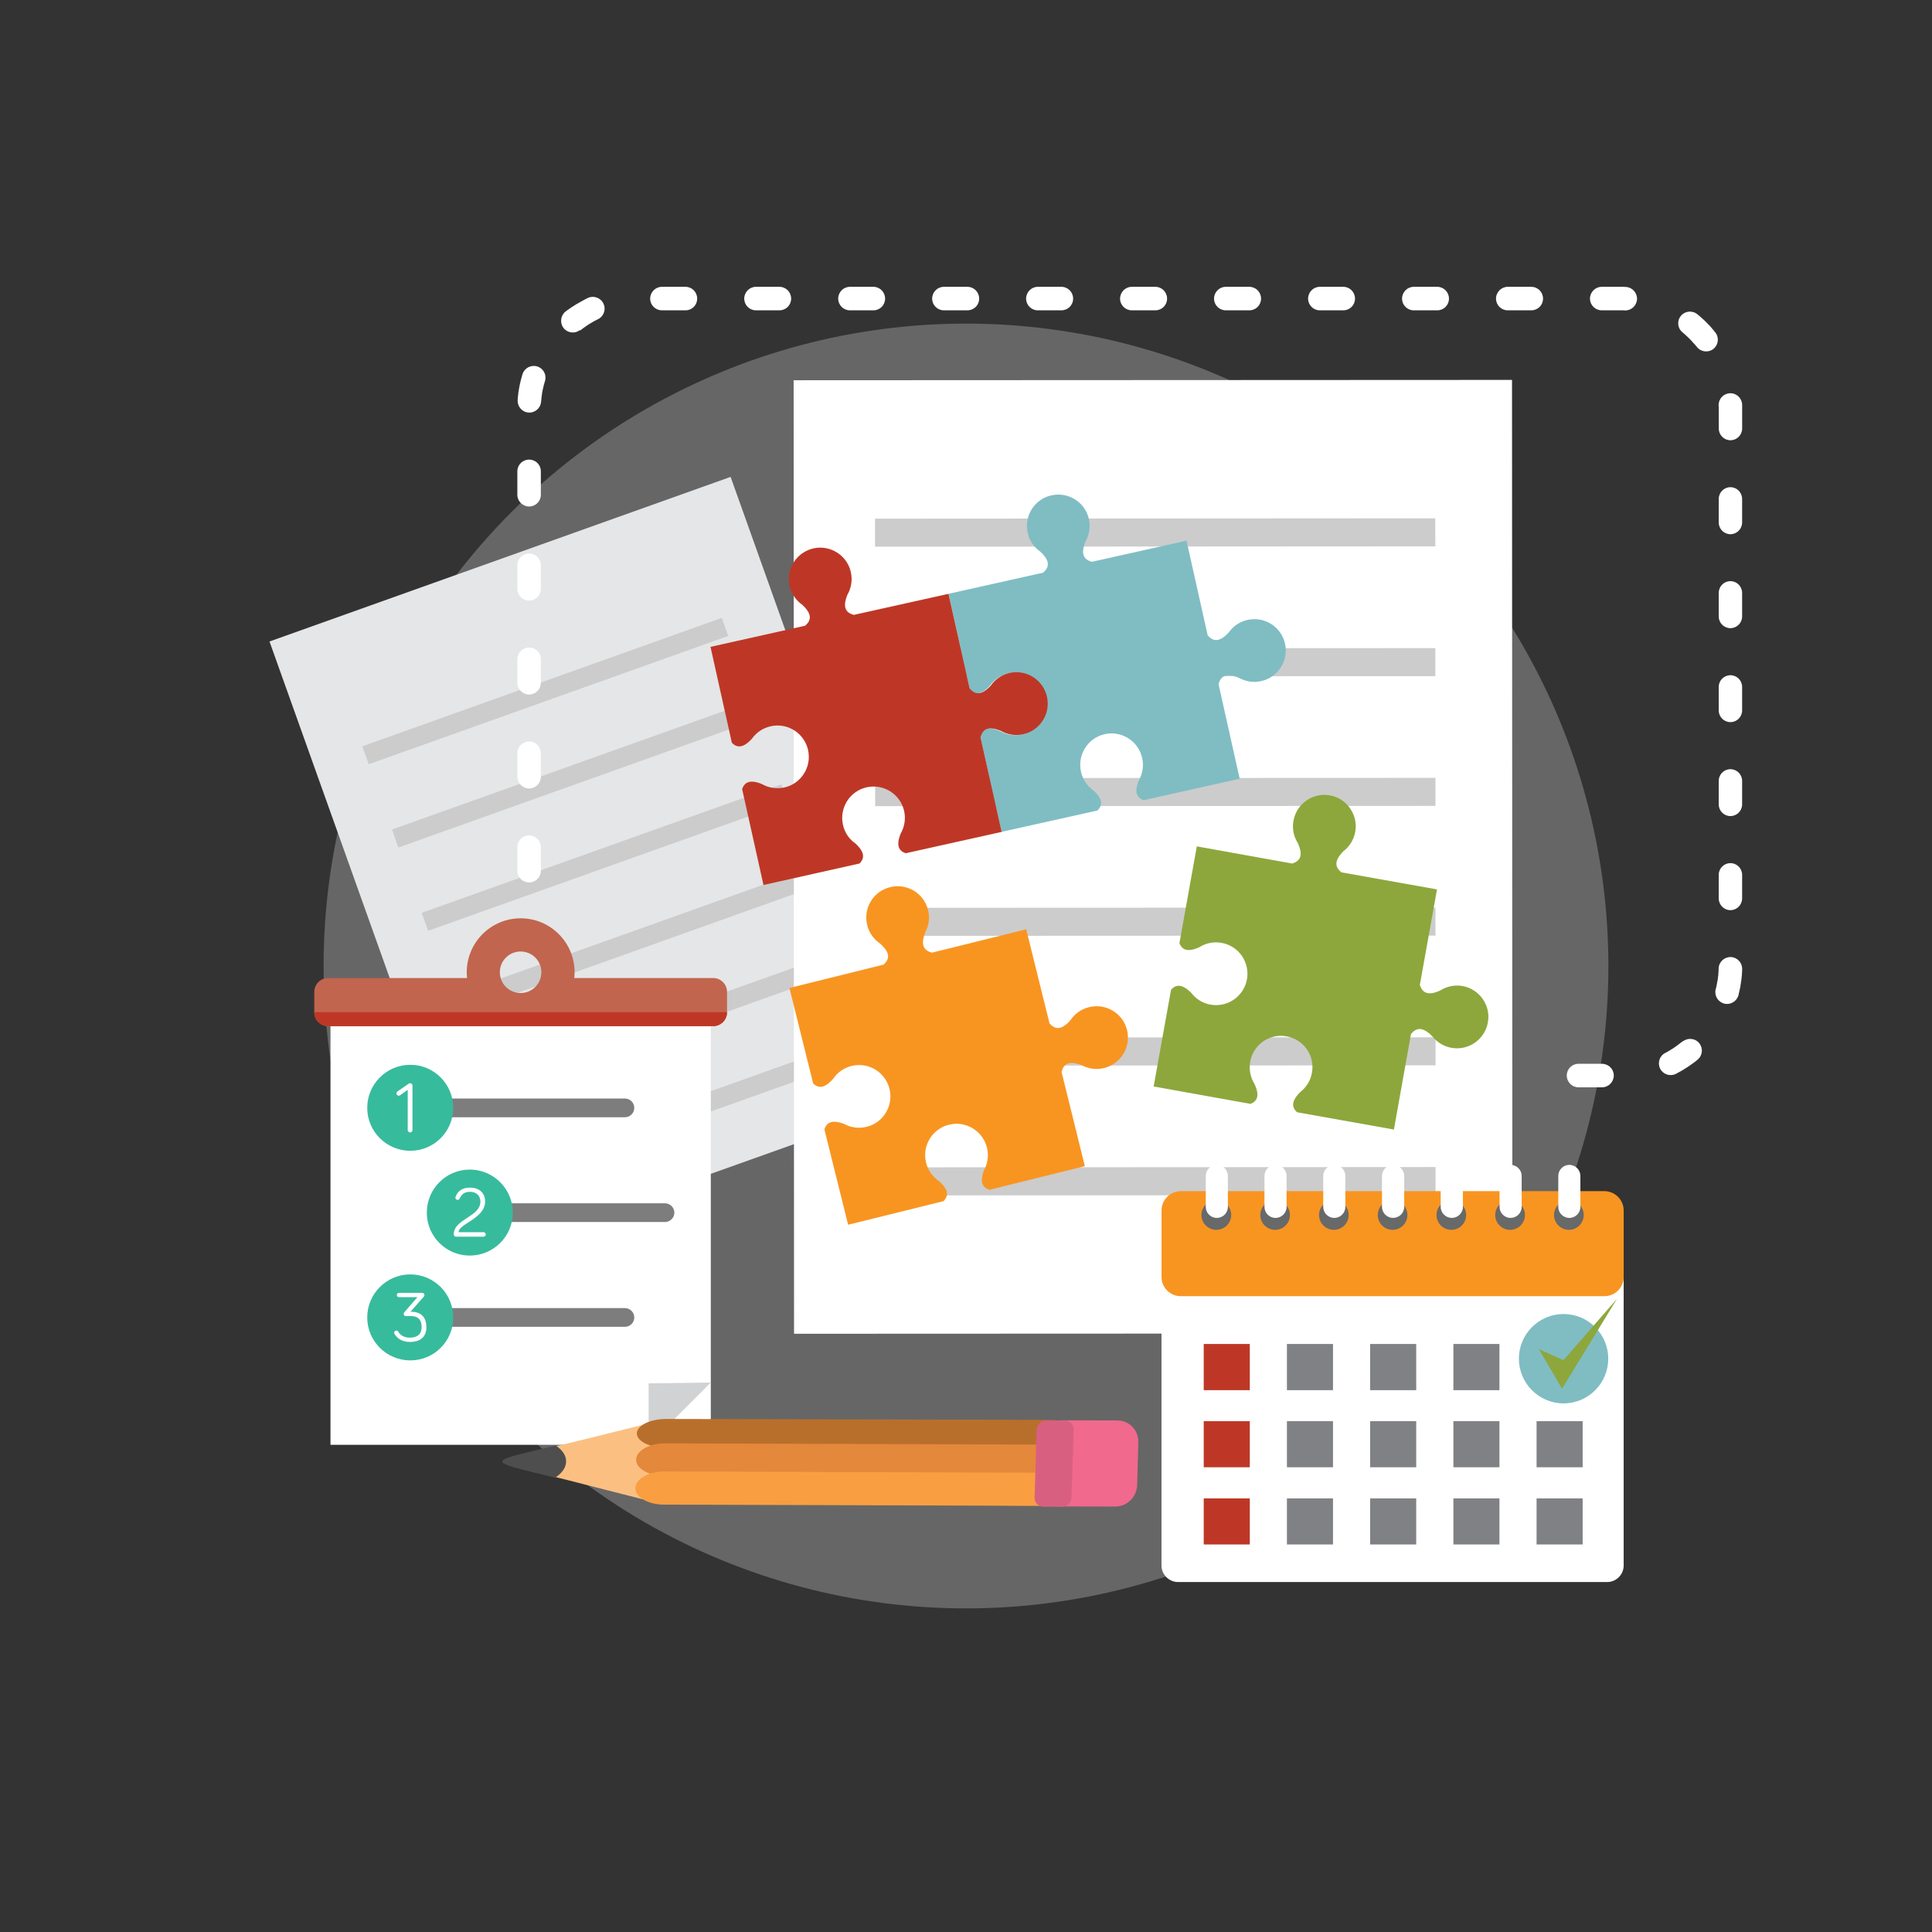
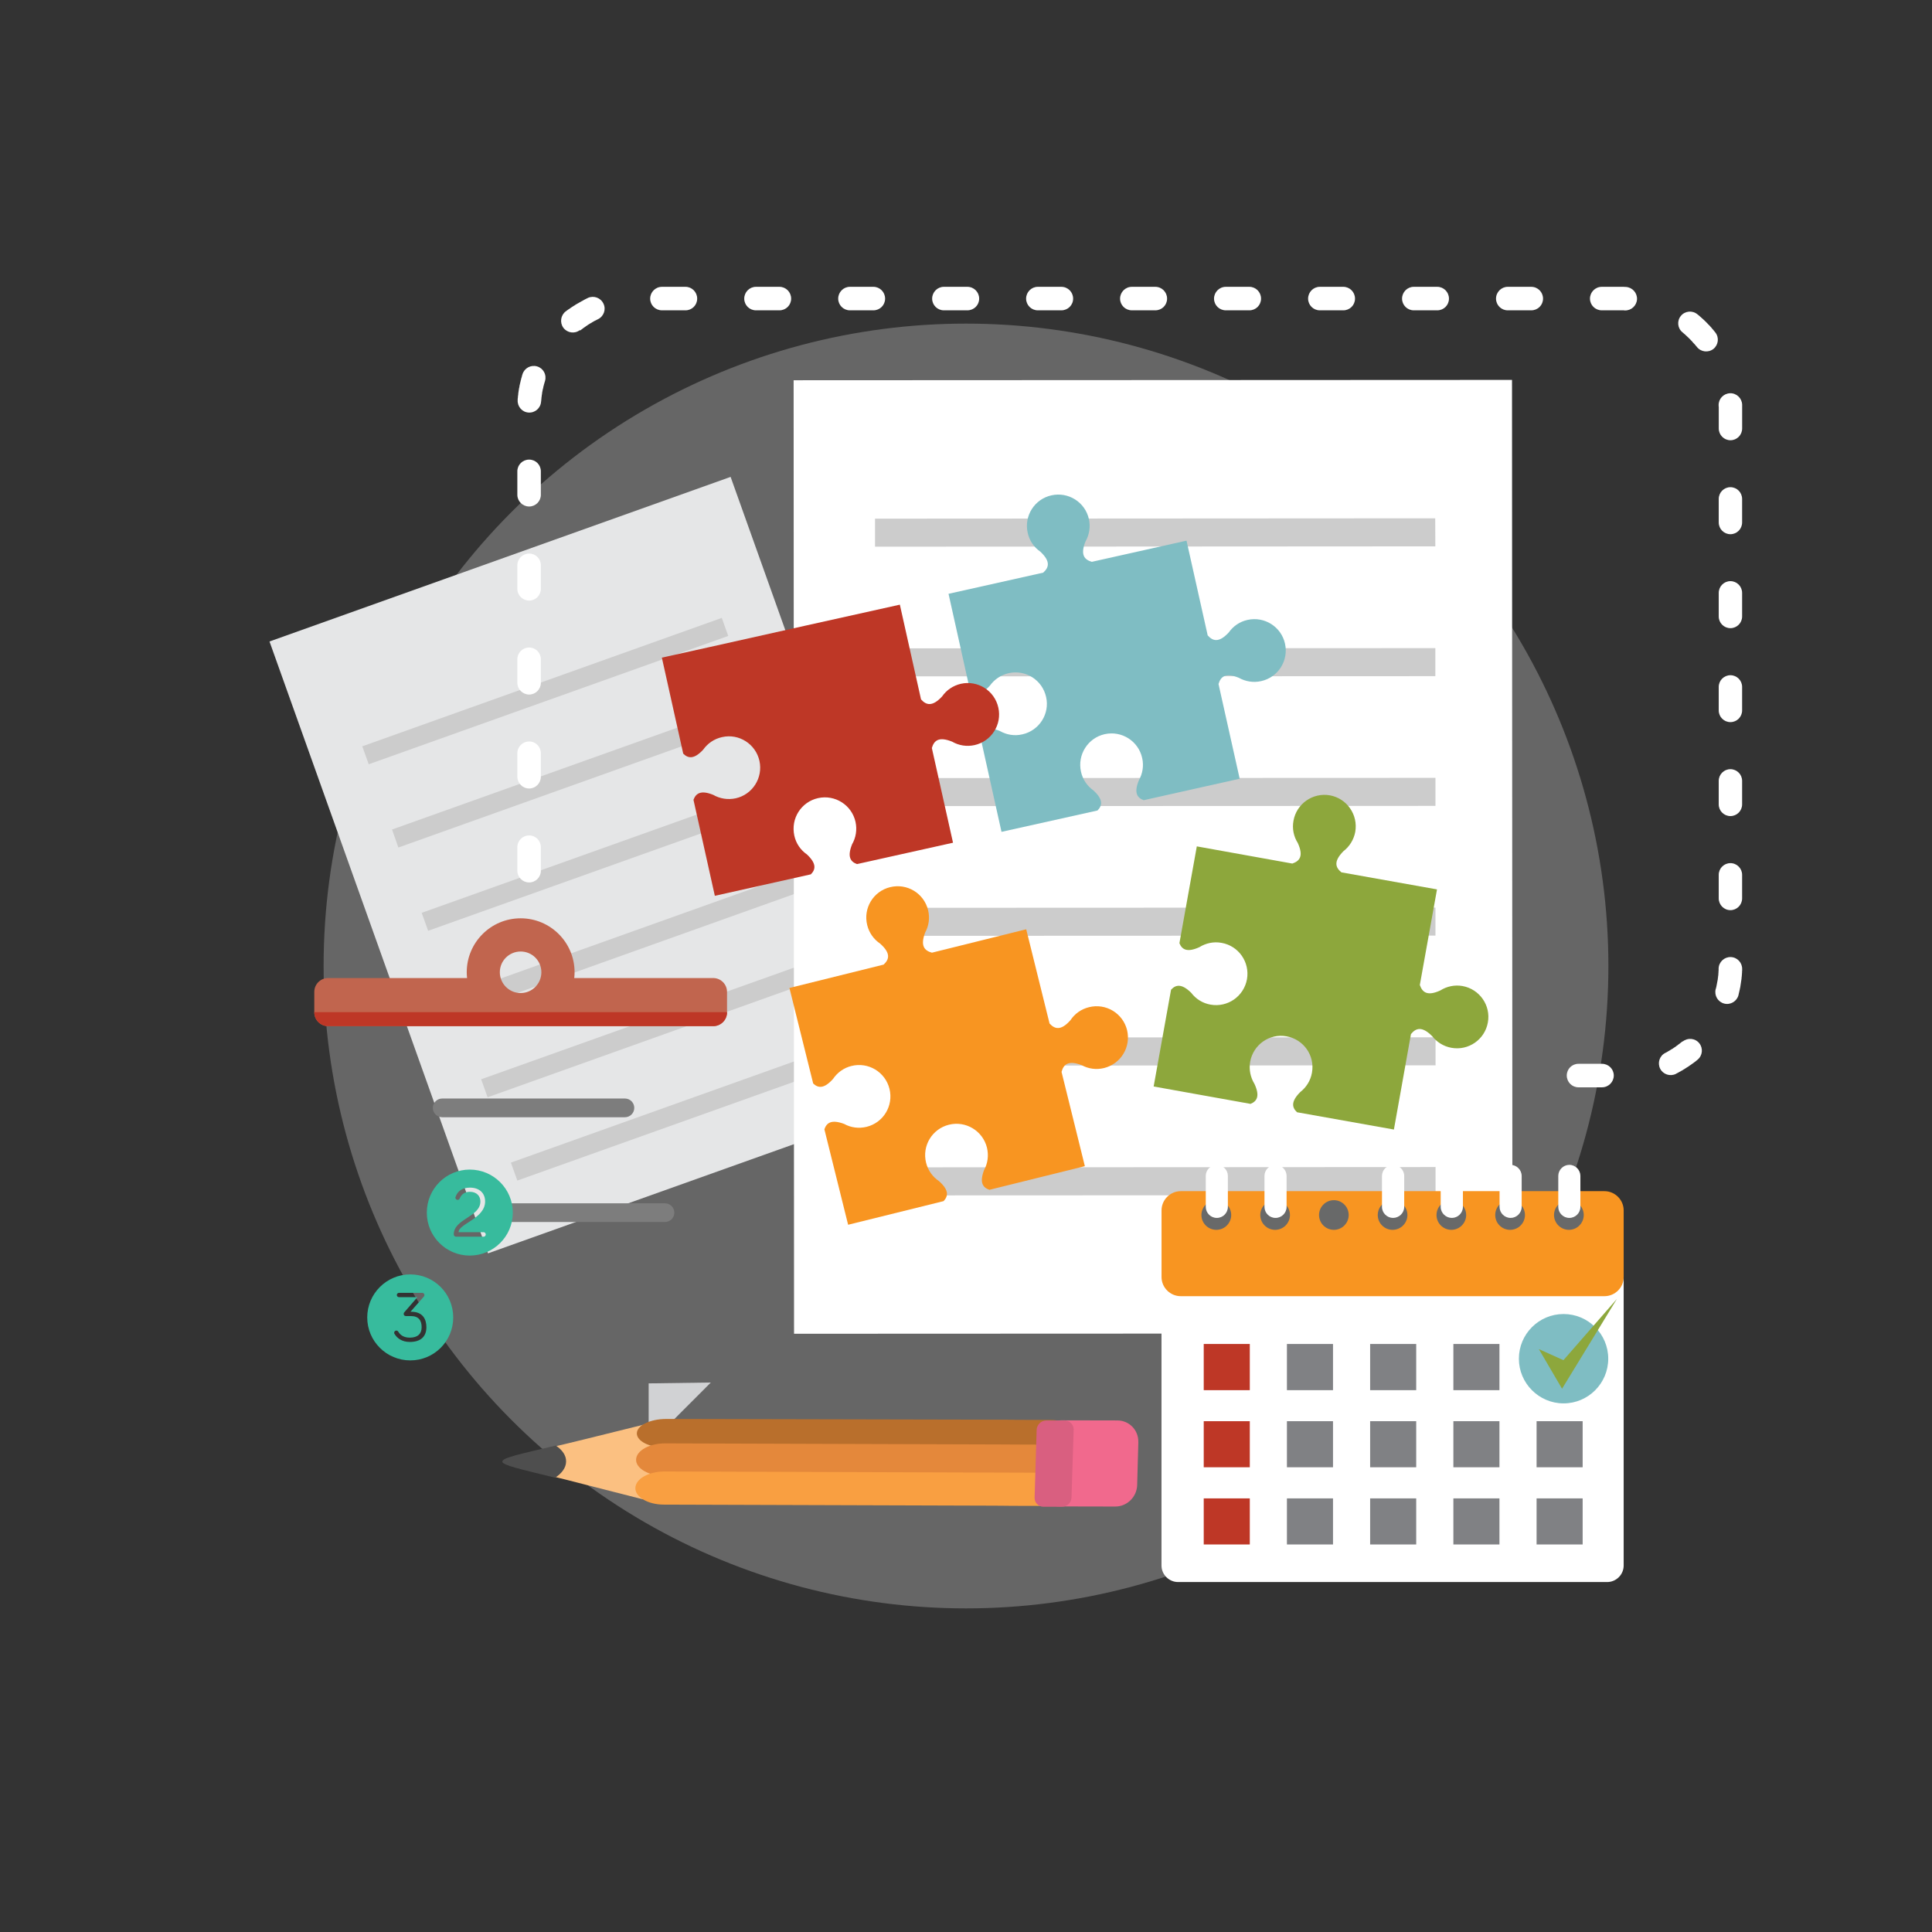
<svg xmlns="http://www.w3.org/2000/svg" id="Layer_1" viewBox="0 0 512 512">
  <rect x="0" y="0" width="512" height="512" fill="#333333" stroke="none" />
  <defs>
    <style>      .cls-1 {        fill: #f89521;      }      .cls-1, .cls-2, .cls-3, .cls-4, .cls-5, .cls-6, .cls-7, .cls-8, .cls-9, .cls-10, .cls-11, .cls-12, .cls-13, .cls-14, .cls-15, .cls-16, .cls-17, .cls-18, .cls-19 {        fill-rule: evenodd;      }      .cls-2 {        fill: #fbc081;      }      .cls-20, .cls-11 {        fill: #be3726;      }      .cls-3 {        fill: #e4883b;      }      .cls-4 {        fill: #c1654e;      }      .cls-5 {        fill: #d95f80;      }      .cls-6 {        fill: #ccc;      }      .cls-21, .cls-7, .cls-22 {        fill: #fff;      }      .cls-8 {        fill: #4e4e4e;      }      .cls-9 {        fill: #e5e6e7;      }      .cls-10 {        fill: #7d7d7d;      }      .cls-12 {        fill: #b96f2c;      }      .cls-13 {        fill: #f1698d;      }      .cls-14 {        fill: #f99f41;      }      .cls-22 {        opacity: .25;      }      .cls-15 {        fill: #7fbdc3;      }      .cls-16 {        fill: #d1d2d4;      }      .cls-23 {        fill: #808184;      }      .cls-17 {        fill: #37bb9d;      }      .cls-18 {        fill: #686969;      }      .cls-19 {        fill: #8da73c;      }    </style>
  </defs>
  <circle id="Background_2" class="cls-22" cx="256" cy="256" r="170.24" />
  <g>
    <polygon class="cls-9" points="193.62 126.38 193.62 126.38 251.5 288.55 129.33 332.15 71.42 170 193.62 126.38" />
    <path class="cls-6" d="M111.75,241.91l95.3-34.03,1.71,4.78-95.3,34.01-1.71-4.75ZM96.01,197.78l95.27-34.03,1.71,4.78-95.27,34.01-1.71-4.75ZM103.89,219.83l95.27-34.01,1.71,4.75-95.3,34.03-1.68-4.78ZM135.39,308.1l95.27-34.03,1.71,4.78-95.27,34.01-1.71-4.75ZM127.51,286.02l95.3-34.01,1.68,4.75-95.27,34.03-1.71-4.78ZM119.63,263.97l95.3-34.03,1.71,4.78-95.3,34.04-1.71-4.78Z" />
    <polygon class="cls-7" points="400.7 100.68 400.7 100.68 400.81 353.38 210.43 353.46 210.32 100.77 400.7 100.68" />
    <path class="cls-6" d="M231.92,206.2l148.49-.06v7.43l-148.49.06v-7.43ZM231.89,137.45l148.46-.09.03,7.43-148.49.09v-7.43ZM231.92,171.82l148.46-.06v7.43l-148.46.06v-7.43ZM231.98,309.36l148.46-.08v7.46l-148.46.06v-7.43ZM231.95,274.95l148.49-.06v7.43l-148.49.09v-7.46ZM231.95,240.58l148.46-.06v7.43l-148.46.06v-7.43Z" />
  </g>
-   <rect class="cls-21" x="87.58" y="271.94" width="100.79" height="110.95" />
  <path class="cls-4" d="M189.01,271.94h-102.05c-2.02,0-3.67-1.65-3.67-3.67v-5.41c0-2.02,1.65-3.67,3.67-3.67h36.82c-.06-.51-.09-1.02-.09-1.54,0-7.88,6.4-14.29,14.29-14.29s14.29,6.4,14.29,14.29c0,.51-.03,1.02-.09,1.54h36.82c2.02,0,3.67,1.65,3.67,3.67v5.41c0,2.02-1.65,3.67-3.67,3.67h0ZM137.98,252.16c-3.04,0-5.52,2.45-5.52,5.49s2.48,5.52,5.52,5.52,5.49-2.48,5.49-5.52-2.45-5.49-5.49-5.49h0Z" />
  <path class="cls-11" d="M189.01,271.94h-102.05c-2.02,0-3.67-1.65-3.67-3.67v-.03h109.39v.03c0,2.02-1.65,3.67-3.67,3.67h0Z" />
  <polygon class="cls-16" points="171.9 382.89 188.38 366.38 171.9 366.61 171.9 382.89" />
  <g>
    <path class="cls-10" d="M165.61,291.12h-48.43c-1.34,0-2.48,1.11-2.48,2.48h0c0,1.37,1.14,2.48,2.48,2.48h48.43c1.37,0,2.48-1.11,2.48-2.48h0c0-1.37-1.11-2.48-2.48-2.48h0Z" />
    <path class="cls-10" d="M176.23,318.89h-41.52c-1.37,0-2.48,1.11-2.48,2.48h0c0,1.37,1.11,2.48,2.48,2.48h41.52c1.34,0,2.48-1.11,2.48-2.48h0c0-1.37-1.14-2.48-2.48-2.48h0Z" />
-     <path class="cls-17" d="M108.73,282.18c6.29,0,11.38,5.12,11.38,11.41s-5.09,11.38-11.38,11.38-11.41-5.09-11.41-11.38,5.12-11.41,11.41-11.41h0ZM108.05,288.81v10.67c0,.34.28.63.63.63s.63-.28.63-.63v-11.78c0-.34-.28-.63-.63-.63-.11,0-.23.03-.37.11l-2.99,2.08c-.17.11-.26.31-.26.51,0,.31.28.6.6.6.14,0,.26-.03.37-.11l2.02-1.45Z" />
-     <path class="cls-10" d="M165.61,346.66h-48.43c-1.34,0-2.48,1.11-2.48,2.48h0c0,1.37,1.14,2.48,2.48,2.48h48.43c1.37,0,2.48-1.11,2.48-2.48h0c0-1.36-1.11-2.48-2.48-2.48h0Z" />
    <path class="cls-17" d="M124.49,309.95c6.29,0,11.41,5.12,11.41,11.41s-5.12,11.38-11.41,11.38-11.38-5.09-11.38-11.38,5.09-11.41,11.38-11.41h0ZM120.74,317.18c-.06.11-.06.2-.06.2,0,.34.28.6.6.6.26,0,.43-.14.54-.37.45-.97,1.14-1.77,2.7-1.77,1.79,0,2.79,1.11,2.79,2.56,0,4.13-7.06,4.58-7.06,8.74,0,.31.26.6.6.6h7.31c.31,0,.57-.28.57-.6s-.26-.6-.57-.6h-6.63c0-2.25,7.03-3.59,7.03-8.14,0-2.22-1.51-3.67-4.04-3.67-1.96,0-3.27.91-3.78,2.45h0Z" />
    <path class="cls-17" d="M108.73,337.73c6.29,0,11.38,5.09,11.38,11.41s-5.09,11.38-11.38,11.38-11.41-5.09-11.41-11.38,5.12-11.41,11.41-11.41h0ZM108.78,347.63l3.56-4.04c.11-.14.14-.26.14-.4,0-.31-.26-.57-.57-.57h-6.18c-.31,0-.57.26-.57.57s.26.57.57.57h4.89l-3.5,4.04c-.09.11-.14.23-.14.4,0,.34.26.57.57.57h1.34c2.13,0,2.85,1.25,2.85,2.96s-1.02,2.76-3.13,2.76c-1.54,0-2.5-.63-3.07-1.59-.14-.23-.34-.28-.51-.28-.31,0-.57.23-.57.57,0,.11.03.23.09.31.74,1.22,2.05,2.13,4.07,2.13,2.87,0,4.38-1.42,4.38-3.9,0-2.11-.94-4.1-4.01-4.1h-.2Z" />
  </g>
  <g>
    <path class="cls-2" d="M154.91,393.39l15.4,3.93c11.89-6.66,13.29-13.29.54-19.84l-15.62,3.87c-29.05,7.2-28.37,4.72-.31,12.04h0Z" />
    <path class="cls-8" d="M147.29,383.09c-19.04,4.5-18.7,3.96-.17,8.51,1.76-1.14,2.87-2.62,2.9-4.24.06-1.62-1-3.13-2.73-4.27h0Z" />
    <path class="cls-12" d="M267.72,383.83h-9.31l-82.07-.17c-4.21-.03-7.63-1.74-7.57-3.84h0c.06-2.08,3.56-3.78,7.77-3.78l91.4.2c.34,0,.68,0,1,.03l9.39.03c3.61,0,6.52,1.48,6.49,3.27l-.14,4.33-16.96-.06Z" />
    <path class="cls-3" d="M267.72,382.8l-9.31-.03-82.07-.26c-4.21-.03-7.71,1.91-7.77,4.3h0c-.06,2.36,3.36,4.33,7.57,4.33l82.07.26,9.31.03,16.96.06.2-8.62-16.96-.06Z" />
    <path class="cls-14" d="M267.32,399.05l-3.67-.03-87.7-.28c-4.21,0-7.63-1.99-7.57-4.41h0c.06-2.42,3.53-4.38,7.77-4.38l82.07.28,9.31.03,16.96.06-.11,5.07c-.06,1.88-2.53,3.44-5.72,3.7l-11.33-.03Z" />
    <path class="cls-13" d="M301.67,382.15l-.31,11.41c-.09,3.16-2.7,5.72-5.86,5.69l-14.83-.03c-3.16,0-5.66-2.56-5.58-5.72l.31-11.41c.09-3.13,2.73-5.72,5.86-5.69l14.85.03c3.13,0,5.63,2.56,5.55,5.72h0Z" />
    <path class="cls-5" d="M284.53,378.9l-.57,17.96c-.03,1.34-1.17,2.45-2.53,2.45h-4.89c-1.34,0-2.42-1.11-2.36-2.45l.54-17.96c.06-1.34,1.2-2.45,2.53-2.45h4.9c1.34,0,2.42,1.11,2.39,2.45h0Z" />
  </g>
  <path class="cls-15" d="M251.35,157.37l25.1-5.61c1.51-1.34,2.05-2.96-.77-5.58-1.65-1.14-2.87-2.87-3.33-4.98-1.02-4.5,1.82-8.94,6.29-9.93,4.5-1,8.94,1.82,9.93,6.29.46,2.11.09,4.21-.91,5.95-1.42,3.56-.26,4.81,1.68,5.38l25.1-5.61,5.61,25.1c1.34,1.51,2.96,2.05,5.58-.77,1.14-1.62,2.87-2.87,4.98-3.33,4.5-1,8.94,1.82,9.93,6.29,1,4.5-1.82,8.94-6.32,9.93-2.11.48-4.18.09-5.92-.88-3.56-1.45-4.81-.29-5.38,1.65l5.61,25.1-25.44,5.69c-1.71-.63-2.65-1.94-1.28-5.26.97-1.74,1.36-3.81.88-5.92-1-4.5-5.44-7.31-9.93-6.32-4.47,1-7.28,5.46-6.29,9.93.45,2.11,1.68,3.84,3.33,5.01,2.62,2.42,2.33,3.98,1.05,5.29l-25.44,5.66-5.66-25.44c.63-1.71,1.94-2.65,5.24-1.28,1.74,1,3.84,1.37,5.95.88,4.47-1,7.31-5.44,6.29-9.9-1-4.5-5.43-7.31-9.9-6.32-2.11.48-3.84,1.71-5.01,3.33-2.42,2.65-4.01,2.36-5.29,1.08l-5.66-25.44Z" />
-   <path class="cls-11" d="M188.27,171.43l25.1-5.61c1.51-1.31,2.05-2.96-.77-5.55-1.65-1.17-2.87-2.9-3.36-5.01-1-4.47,1.85-8.91,6.32-9.93,4.47-1,8.94,1.82,9.93,6.32.46,2.11.09,4.21-.91,5.95-1.45,3.56-.26,4.81,1.68,5.35l25.1-5.58,5.61,25.1c1.34,1.51,2.96,2.05,5.58-.77,1.14-1.65,2.87-2.87,4.98-3.36,4.5-1,8.94,1.82,9.93,6.32,1,4.47-1.82,8.94-6.32,9.93-2.11.46-4.18.09-5.92-.91-3.59-1.45-4.81-.26-5.38,1.68l5.61,25.1-25.44,5.66c-1.71-.6-2.65-1.91-1.31-5.24,1-1.74,1.37-3.84.91-5.95-1-4.47-5.44-7.29-9.93-6.29-4.47,1-7.28,5.43-6.29,9.93.46,2.11,1.68,3.84,3.33,4.98,2.62,2.45,2.33,4.01,1.05,5.29l-25.44,5.69-5.66-25.44c.63-1.71,1.94-2.65,5.24-1.31,1.74,1,3.84,1.36,5.95.91,4.47-1,7.28-5.44,6.29-9.93-1-4.47-5.44-7.31-9.9-6.29-2.11.46-3.84,1.68-5.01,3.33-2.42,2.62-4.01,2.33-5.29,1.05l-5.66-25.44Z" />
+   <path class="cls-11" d="M188.27,171.43l25.1-5.61l25.1-5.58,5.61,25.1c1.34,1.51,2.96,2.05,5.58-.77,1.14-1.65,2.87-2.87,4.98-3.36,4.5-1,8.94,1.82,9.93,6.32,1,4.47-1.82,8.94-6.32,9.93-2.11.46-4.18.09-5.92-.91-3.59-1.45-4.81-.26-5.38,1.68l5.61,25.1-25.44,5.66c-1.71-.6-2.65-1.91-1.31-5.24,1-1.74,1.37-3.84.91-5.95-1-4.47-5.44-7.29-9.93-6.29-4.47,1-7.28,5.43-6.29,9.93.46,2.11,1.68,3.84,3.33,4.98,2.62,2.45,2.33,4.01,1.05,5.29l-25.44,5.69-5.66-25.44c.63-1.71,1.94-2.65,5.24-1.31,1.74,1,3.84,1.36,5.95.91,4.47-1,7.28-5.44,6.29-9.93-1-4.47-5.44-7.31-9.9-6.29-2.11.46-3.84,1.68-5.01,3.33-2.42,2.62-4.01,2.33-5.29,1.05l-5.66-25.44Z" />
  <path class="cls-19" d="M317.18,224.3l25.3,4.55c1.91-.65,3.05-1.93,1.45-5.44-1.08-1.71-1.54-3.78-1.14-5.92.8-4.5,5.12-7.51,9.65-6.72,4.52.83,7.51,5.15,6.72,9.68-.4,2.11-1.54,3.9-3.13,5.12-2.7,2.73-2.11,4.33-.54,5.61l25.33,4.52-4.55,25.33c.66,1.91,1.94,3.05,5.43,1.45,1.71-1.08,3.79-1.54,5.89-1.17,4.52.82,7.54,5.15,6.71,9.65-.8,4.52-5.12,7.54-9.65,6.72-2.11-.37-3.9-1.54-5.12-3.1-2.73-2.73-4.33-2.11-5.61-.54l-4.52,25.3-25.67-4.58c-1.34-1.25-1.68-2.82.85-5.35,1.56-1.22,2.73-2.99,3.1-5.12.83-4.52-2.19-8.85-6.72-9.65-4.52-.83-8.82,2.19-9.65,6.72-.37,2.11.09,4.18,1.14,5.89,1.51,3.27.63,4.61-1.05,5.29l-25.67-4.61,4.61-25.64c1.22-1.34,2.79-1.71,5.35.82,1.2,1.59,2.99,2.76,5.12,3.13,4.52.8,8.82-2.19,9.65-6.72.8-4.52-2.19-8.85-6.72-9.65-2.13-.4-4.21.09-5.89,1.14-3.27,1.48-4.61.63-5.29-1.05l4.61-25.67Z" />
  <path class="cls-1" d="M209.18,261.83l24.99-6.2c1.48-1.37,1.96-2.99-.91-5.55-1.65-1.11-2.93-2.82-3.44-4.92-1.11-4.44,1.59-8.96,6.06-10.05,4.47-1.11,8.96,1.59,10.07,6.06.51,2.11.2,4.18-.77,5.95-1.37,3.62-.14,4.81,1.79,5.35l24.99-6.2,6.18,24.96c1.37,1.51,3.02,1.99,5.55-.88,1.11-1.68,2.82-2.93,4.92-3.44,4.44-1.11,8.96,1.59,10.07,6.06,1.08,4.47-1.62,8.96-6.09,10.07-2.08.51-4.18.2-5.95-.77-3.61-1.37-4.81-.14-5.32,1.79l6.18,24.99-25.3,6.26c-1.74-.6-2.67-1.88-1.42-5.21.97-1.76,1.28-3.87.77-5.98-1.11-4.44-5.61-7.17-10.07-6.06-4.47,1.11-7.17,5.61-6.06,10.07.51,2.08,1.79,3.78,3.44,4.89,2.67,2.39,2.45,3.96,1.2,5.29l-25.3,6.26-6.29-25.3c.6-1.74,1.88-2.67,5.24-1.42,1.74.97,3.84,1.28,5.95.77,4.47-1.11,7.17-5.61,6.06-10.07-1.11-4.47-5.61-7.17-10.07-6.06-2.08.51-3.78,1.79-4.89,3.44-2.39,2.67-3.96,2.45-5.26,1.2l-6.29-25.3Z" />
  <path class="cls-7" d="M312.22,335.17h113.69c2.39,0,4.38,1.96,4.38,4.38v75.33c0,2.42-1.99,4.38-4.38,4.38h-113.69c-2.42,0-4.41-1.96-4.41-4.38v-75.33c0-2.42,1.99-4.38,4.41-4.38h0Z" />
  <path class="cls-1" d="M312.91,315.67h112.29c2.79,0,5.09,2.31,5.09,5.09v17.67c0,2.79-2.3,5.07-5.09,5.07h-112.29c-2.79,0-5.09-2.28-5.09-5.07v-17.67c0-2.79,2.3-5.09,5.09-5.09h0Z" />
  <g>
    <path class="cls-18" d="M322.35,325.92c2.16,0,3.93-1.76,3.93-3.93s-1.76-3.93-3.93-3.93-3.96,1.76-3.96,3.93,1.76,3.93,3.96,3.93h0Z" />
    <path class="cls-18" d="M337.92,325.92c2.16,0,3.93-1.76,3.93-3.93s-1.77-3.93-3.93-3.93-3.93,1.76-3.93,3.93,1.76,3.93,3.93,3.93h0Z" />
    <path class="cls-18" d="M353.49,325.92c2.16,0,3.93-1.76,3.93-3.93s-1.76-3.93-3.93-3.93-3.93,1.76-3.93,3.93,1.76,3.93,3.93,3.93h0Z" />
    <path class="cls-18" d="M369.05,325.92c2.16,0,3.93-1.76,3.93-3.93s-1.76-3.93-3.93-3.93-3.93,1.76-3.93,3.93,1.76,3.93,3.93,3.93h0Z" />
    <path class="cls-18" d="M384.62,325.92c2.16,0,3.93-1.76,3.93-3.93s-1.77-3.93-3.93-3.93-3.93,1.76-3.93,3.93,1.76,3.93,3.93,3.93h0Z" />
    <path class="cls-18" d="M400.18,325.92c2.19,0,3.95-1.76,3.95-3.93s-1.76-3.93-3.95-3.93-3.93,1.76-3.93,3.93,1.76,3.93,3.93,3.93h0Z" />
    <path class="cls-18" d="M415.78,325.92c2.16,0,3.93-1.76,3.93-3.93s-1.77-3.93-3.93-3.93-3.95,1.76-3.95,3.93,1.79,3.93,3.95,3.93h0Z" />
  </g>
  <g>
    <path class="cls-7" d="M322.47,308.7h0c1.62,0,2.93,1.34,2.93,2.93v8.2c0,1.62-1.31,2.93-2.93,2.93h0c-1.62,0-2.93-1.31-2.93-2.93v-8.2c0-1.59,1.31-2.93,2.93-2.93h0Z" />
    <path class="cls-7" d="M338.03,308.7h0c1.62,0,2.93,1.34,2.93,2.93v8.2c0,1.62-1.31,2.93-2.93,2.93h0c-1.62,0-2.93-1.31-2.93-2.93v-8.2c0-1.59,1.31-2.93,2.93-2.93h0Z" />
-     <path class="cls-7" d="M353.6,308.7h0c1.62,0,2.93,1.34,2.93,2.93v8.2c0,1.62-1.31,2.93-2.93,2.93h0c-1.62,0-2.93-1.31-2.93-2.93v-8.2c0-1.59,1.31-2.93,2.93-2.93h0Z" />
    <path class="cls-7" d="M369.17,308.7h0c1.62,0,2.96,1.34,2.96,2.93v8.2c0,1.62-1.34,2.93-2.96,2.93h0c-1.59,0-2.93-1.31-2.93-2.93v-8.2c0-1.59,1.34-2.93,2.93-2.93h0Z" />
    <path class="cls-7" d="M384.76,308.7h0c1.59,0,2.93,1.34,2.93,2.93v8.2c0,1.62-1.34,2.93-2.93,2.93h0c-1.62,0-2.96-1.31-2.96-2.93v-8.2c0-1.59,1.34-2.93,2.96-2.93h0Z" />
    <path class="cls-7" d="M400.33,308.7h0c1.59,0,2.93,1.34,2.93,2.93v8.2c0,1.62-1.34,2.93-2.93,2.93h0c-1.62,0-2.93-1.31-2.93-2.93v-8.2c0-1.59,1.31-2.93,2.93-2.93h0Z" />
    <path class="cls-7" d="M415.89,308.7h0c1.62,0,2.93,1.34,2.93,2.93v8.2c0,1.62-1.31,2.93-2.93,2.93h0c-1.62,0-2.93-1.31-2.93-2.93v-8.2c0-1.59,1.31-2.93,2.93-2.93h0Z" />
  </g>
  <rect class="cls-20" x="319" y="356.17" width="12.21" height="12.24" />
  <rect class="cls-20" x="319" y="376.63" width="12.21" height="12.21" />
  <rect class="cls-23" x="341.05" y="356.17" width="12.21" height="12.24" />
  <rect class="cls-23" x="341.05" y="376.63" width="12.21" height="12.21" />
  <rect class="cls-23" x="363.1" y="356.17" width="12.21" height="12.24" />
  <rect class="cls-23" x="363.1" y="376.63" width="12.21" height="12.21" />
  <rect class="cls-23" x="385.16" y="356.17" width="12.21" height="12.24" />
  <rect class="cls-23" x="385.16" y="376.63" width="12.21" height="12.21" />
  <rect class="cls-23" x="407.21" y="376.63" width="12.21" height="12.21" />
  <rect class="cls-20" x="319" y="397.09" width="12.21" height="12.21" />
  <rect class="cls-23" x="341.05" y="397.09" width="12.21" height="12.21" />
  <rect class="cls-23" x="363.1" y="397.09" width="12.21" height="12.21" />
  <rect class="cls-23" x="385.16" y="397.09" width="12.21" height="12.21" />
  <rect class="cls-23" x="407.21" y="397.09" width="12.21" height="12.21" />
  <path class="cls-15" d="M414.36,371.91c6.54,0,11.84-5.32,11.84-11.84s-5.29-11.84-11.84-11.84-11.84,5.32-11.84,11.84,5.32,11.84,11.84,11.84h0Z" />
  <polygon class="cls-19" points="407.81 357.53 413.96 368.03 428.5 344.22 414.33 360.46 407.81 357.53" />
  <path class="cls-21" d="M143.33,230.76c0,1.71-1.39,3.1-3.1,3.1s-3.13-1.39-3.13-3.1v-6.23c0-1.74,1.39-3.13,3.13-3.13s3.1,1.39,3.1,3.13v6.23ZM143.33,205.83c0,1.74-1.39,3.13-3.1,3.13s-3.13-1.4-3.13-3.13v-6.2c0-1.74,1.39-3.13,3.13-3.13s3.1,1.39,3.1,3.13v6.2ZM143.33,180.93c0,1.74-1.39,3.13-3.1,3.13s-3.13-1.39-3.13-3.13v-6.2c0-1.74,1.39-3.13,3.13-3.13s3.1,1.39,3.1,3.13v6.2ZM143.33,156.03c0,1.74-1.39,3.13-3.1,3.13s-3.13-1.39-3.13-3.13v-6.23c0-1.71,1.39-3.1,3.13-3.1s3.1,1.39,3.1,3.1v6.23ZM143.33,131.13c0,1.71-1.39,3.1-3.1,3.1s-3.13-1.39-3.13-3.1v-6.23c0-1.71,1.39-3.1,3.13-3.1s3.1,1.39,3.1,3.1v6.23ZM143.39,106.43c-.11,1.74-1.62,3.02-3.33,2.9-1.71-.11-2.99-1.62-2.87-3.33v-.28l.03-.2.03-.2v-.2l.03-.23.03-.2.03-.2v-.2l.03-.2.03-.2.03-.2.03-.2.03-.2.03-.2.03-.2.06-.2.03-.2.03-.2.03-.2.06-.2.03-.2.06-.17.03-.2.06-.2.03-.2.06-.2.06-.2.03-.2.06-.17.06-.2.06-.2.03-.17.06-.2.06-.17c.48-1.65,2.22-2.59,3.87-2.11,1.65.48,2.59,2.19,2.11,3.84l-.03.14-.06.14-.03.17-.06.14-.03.17-.06.14-.03.17-.03.14-.06.14-.03.17-.03.14-.03.17-.03.17-.06.14-.03.17-.03.14-.03.17-.03.14-.03.17-.03.17-.03.14v.17l-.03.17-.03.14-.03.17v.17l-.03.14-.03.17v.17l-.03.14v.17l-.03.17v.17l-.03.14v.09ZM153.66,87.48c-1.37,1.05-3.3.77-4.35-.6-1.02-1.39-.74-3.33.63-4.38l.11-.06.17-.14.14-.11.17-.11.14-.11.17-.09.14-.11.17-.11.14-.11.17-.11.17-.11.14-.09.17-.11.17-.11.17-.09.14-.11.17-.11.17-.09.17-.11.17-.09.17-.09.17-.11.17-.09.17-.09.17-.11.17-.09.17-.09.17-.09.17-.11.17-.09.17-.09.17-.09.17-.09.2-.09.17-.09.11-.06c1.56-.71,3.41-.03,4.13,1.54.74,1.54.06,3.39-1.51,4.13l-.09.03-.14.09-.14.06-.14.09-.14.06-.14.06-.14.09-.14.06-.14.09-.14.09-.14.06-.11.09-.14.09-.14.06-.14.09-.14.09-.14.09-.11.06-.14.09-.14.09-.11.09-.14.09-.14.09-.11.09-.14.09-.11.09-.14.09-.11.08-.14.09-.11.09-.14.11-.11.09-.14.09-.11.09-.14.11-.11.06ZM175.43,82.24c-1.74,0-3.13-1.39-3.13-3.1s1.39-3.13,3.13-3.13h6.23c1.71,0,3.1,1.39,3.1,3.13s-1.39,3.1-3.1,3.1h-6.23ZM200.33,82.24c-1.71,0-3.1-1.39-3.1-3.1s1.39-3.13,3.1-3.13h6.23c1.71,0,3.1,1.39,3.1,3.13s-1.39,3.1-3.1,3.1h-6.23ZM225.23,82.24c-1.71,0-3.1-1.39-3.1-3.1s1.39-3.13,3.1-3.13h6.23c1.71,0,3.1,1.39,3.1,3.13s-1.39,3.1-3.1,3.1h-6.23ZM250.13,82.24c-1.71,0-3.1-1.39-3.1-3.1s1.39-3.13,3.1-3.13h6.23c1.74,0,3.13,1.39,3.13,3.13s-1.39,3.1-3.13,3.1h-6.23ZM275.03,82.24c-1.71,0-3.1-1.39-3.1-3.1s1.39-3.13,3.1-3.13h6.23c1.74,0,3.13,1.39,3.13,3.13s-1.4,3.1-3.13,3.1h-6.23ZM299.96,82.24c-1.74,0-3.13-1.39-3.13-3.1s1.39-3.13,3.13-3.13h6.2c1.74,0,3.13,1.39,3.13,3.13s-1.39,3.1-3.13,3.1h-6.2ZM324.86,82.24c-1.74,0-3.13-1.39-3.13-3.1s1.39-3.13,3.13-3.13h6.23c1.71,0,3.1,1.39,3.1,3.13s-1.39,3.1-3.1,3.1h-6.23ZM349.76,82.24c-1.71,0-3.1-1.39-3.1-3.1s1.39-3.13,3.1-3.13h6.23c1.71,0,3.1,1.39,3.1,3.13s-1.39,3.1-3.1,3.1h-6.23ZM374.66,82.24c-1.71,0-3.1-1.39-3.1-3.1s1.39-3.13,3.1-3.13h6.23c1.71,0,3.1,1.39,3.1,3.13s-1.39,3.1-3.1,3.1h-6.23ZM399.56,82.24c-1.71,0-3.1-1.39-3.1-3.1s1.4-3.13,3.1-3.13h6.23c1.74,0,3.13,1.39,3.13,3.13s-1.39,3.1-3.13,3.1h-6.23ZM424.49,82.24c-1.74,0-3.13-1.39-3.13-3.1s1.39-3.13,3.13-3.13h5.86l.2.03h.29c1.74.09,3.04,1.54,2.99,3.24-.09,1.74-1.54,3.05-3.24,2.99h-.06l-.17-.03h-5.86ZM445.89,88.08c-1.34-1.08-1.54-3.04-.43-4.38,1.08-1.31,3.05-1.51,4.38-.4l.11.09.14.11.17.14.14.11.14.14.14.11.14.14.14.11.14.14.14.11.14.14.14.11.14.14.14.14.14.14.14.11.11.14.14.14.14.14.14.14.11.14.14.11.14.14.11.14.14.14.11.14.14.14.14.17.11.14.11.14.14.14.11.14.11.14.14.17.11.14.09.11c1.08,1.34.85,3.3-.48,4.38-1.34,1.05-3.3.85-4.38-.51l-.06-.09-.11-.11-.09-.11-.11-.11-.09-.14-.11-.11-.09-.11-.11-.11-.11-.11-.09-.11-.11-.11-.11-.11-.08-.14-.11-.11-.11-.11-.11-.09-.08-.11-.11-.11-.11-.11-.11-.11-.11-.11-.11-.11-.11-.11-.11-.09-.11-.11-.11-.11-.11-.09-.11-.11-.11-.11-.11-.09-.11-.11-.14-.11-.11-.09-.11-.11-.11-.09-.11-.11ZM455.45,107.4c-.03-1.71,1.31-3.13,3.05-3.19,1.71-.03,3.13,1.31,3.19,3.04v6.29c0,1.74-1.39,3.13-3.1,3.13s-3.1-1.39-3.1-3.13v-5.69l-.03-.17v-.28ZM455.48,132.24c0-1.74,1.39-3.13,3.1-3.13s3.1,1.39,3.1,3.13v6.2c0,1.74-1.39,3.13-3.1,3.13s-3.1-1.39-3.1-3.13v-6.2ZM455.48,157.14c0-1.74,1.39-3.13,3.1-3.13s3.1,1.39,3.1,3.13v6.23c0,1.71-1.39,3.1-3.1,3.1s-3.1-1.39-3.1-3.1v-6.23ZM455.48,182.04c0-1.71,1.39-3.1,3.1-3.1s3.1,1.39,3.1,3.1v6.23c0,1.71-1.39,3.1-3.1,3.1s-3.1-1.39-3.1-3.1v-6.23ZM455.48,206.94c0-1.71,1.39-3.1,3.1-3.1s3.1,1.39,3.1,3.1v6.23c0,1.71-1.39,3.1-3.1,3.1s-3.1-1.39-3.1-3.1v-6.23ZM455.48,231.84c0-1.71,1.39-3.1,3.1-3.1s3.1,1.4,3.1,3.1v6.23c0,1.74-1.39,3.13-3.1,3.13s-3.1-1.4-3.1-3.13v-6.23ZM455.45,256.65c.06-1.71,1.51-3.07,3.22-3.02,1.74.06,3.07,1.51,3.02,3.22v.37l-.03.2v.4l-.03.2v.23l-.03.2v.2l-.03.2-.03.2v.2l-.03.2-.03.23-.03.2-.03.2-.03.2-.03.2-.03.2-.03.2-.03.2-.03.2-.03.2-.03.2-.06.2-.03.2-.03.17-.06.2-.03.2-.06.2-.03.2-.06.2-.03.2-.06.17v.09c-.43,1.65-2.13,2.67-3.78,2.25-1.68-.43-2.67-2.11-2.28-3.79l.03-.03.03-.14.03-.17.06-.14.03-.17.03-.14.03-.17.03-.14.03-.17.03-.14.03-.17.03-.17.03-.14.03-.17.03-.17.03-.14.03-.17.03-.14v-.17l.03-.17.03-.14v-.17l.03-.17.03-.17v-.14l.03-.17v-.34l.03-.14v-.34l.03-.17v-.48ZM445.94,276.01c1.34-1.08,3.3-.88,4.38.45,1.08,1.34.88,3.3-.46,4.38l-.06.06-.14.11-.17.14-.14.11-.14.12-.17.11-.14.11-.14.11-.17.11-.14.11-.17.11-.14.11-.17.11-.17.11-.14.11-.17.11-.14.11-.17.09-.17.11-.17.11-.14.09-.17.11-.17.11-.17.09-.14.11-.17.09-.17.11-.17.08-.17.11-.17.09-.17.08-.17.11-.17.09-.17.09-.17.09-.17.09-.03.03c-1.54.77-3.41.14-4.18-1.37-.77-1.54-.17-3.41,1.36-4.18h0l.14-.08.14-.06.14-.08.11-.06.14-.09.14-.09.14-.08.14-.06.11-.09.14-.08.14-.09.11-.08.14-.06.14-.09.14-.08.11-.09.14-.09.11-.08.14-.09.14-.08.11-.09.14-.11.11-.09.14-.09.11-.08.11-.09.14-.11.11-.09.14-.08.11-.09.11-.11.14-.08.11-.11.12-.09.14-.11.06-.06ZM424.54,281.92c1.74,0,3.13,1.39,3.13,3.1s-1.39,3.13-3.13,3.13h-6.23c-1.71,0-3.1-1.39-3.1-3.13s1.39-3.1,3.1-3.1h6.23Z" />
</svg>